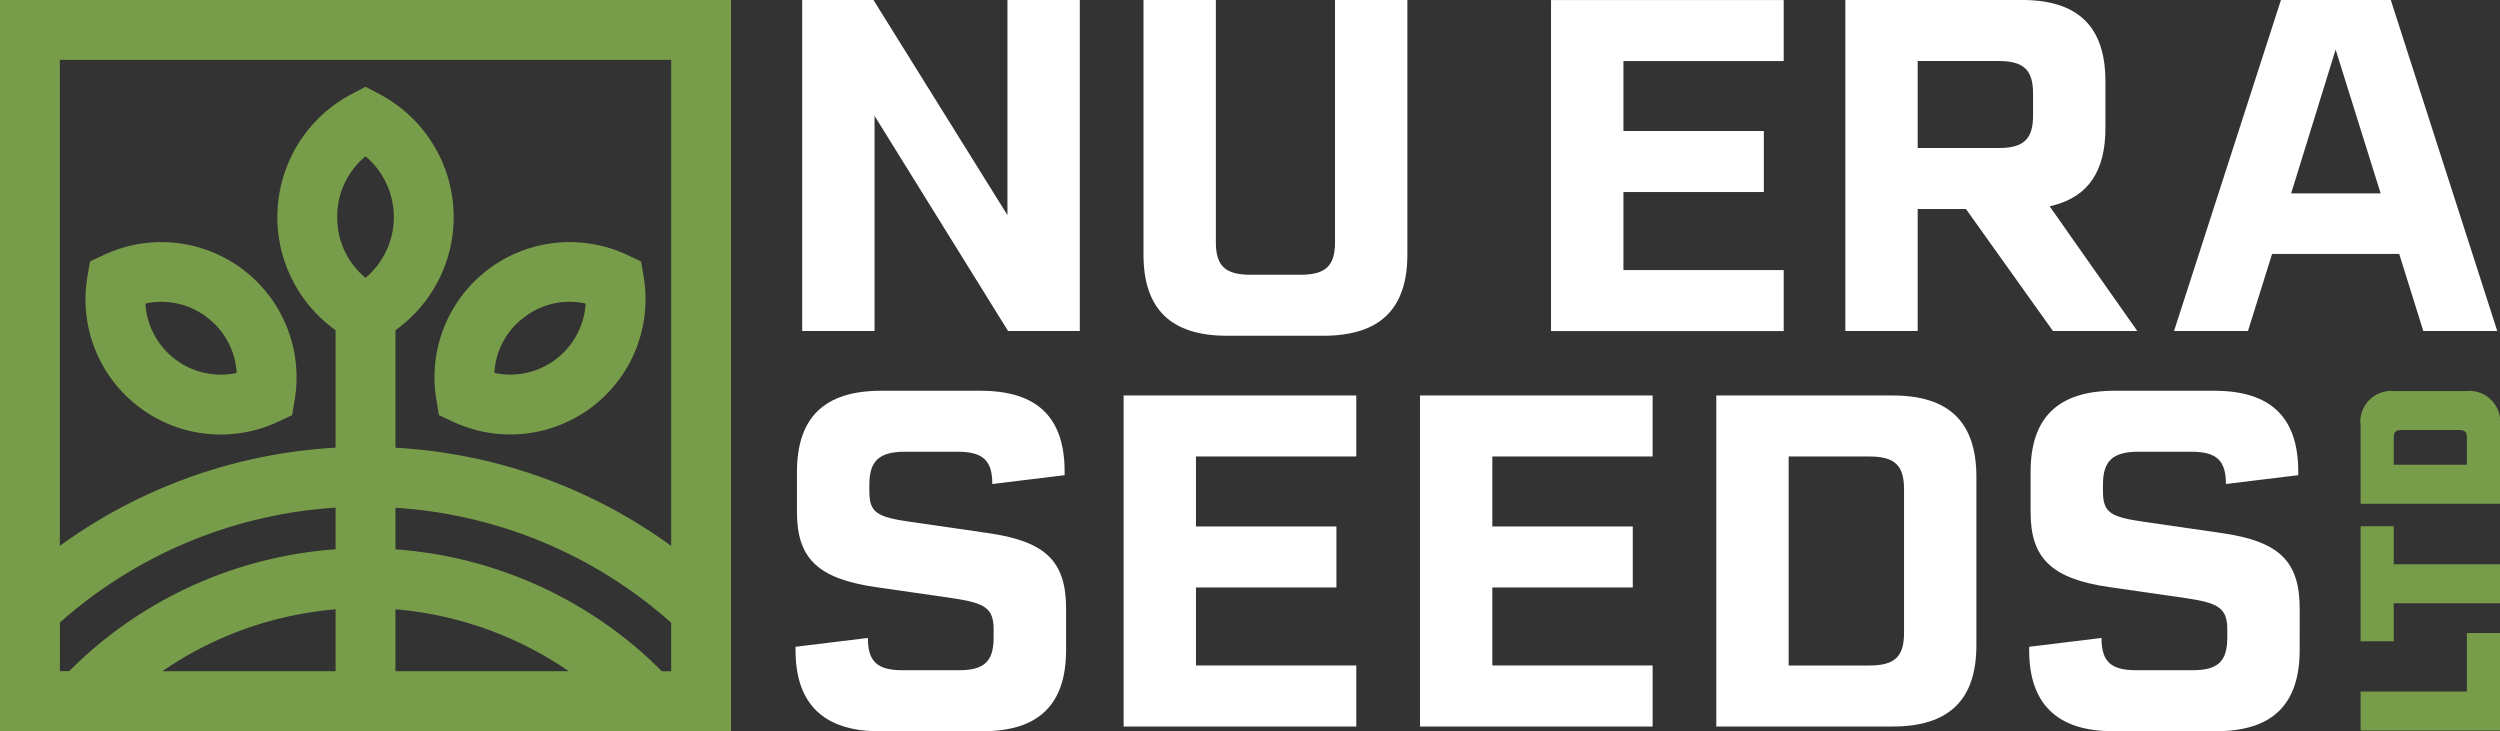
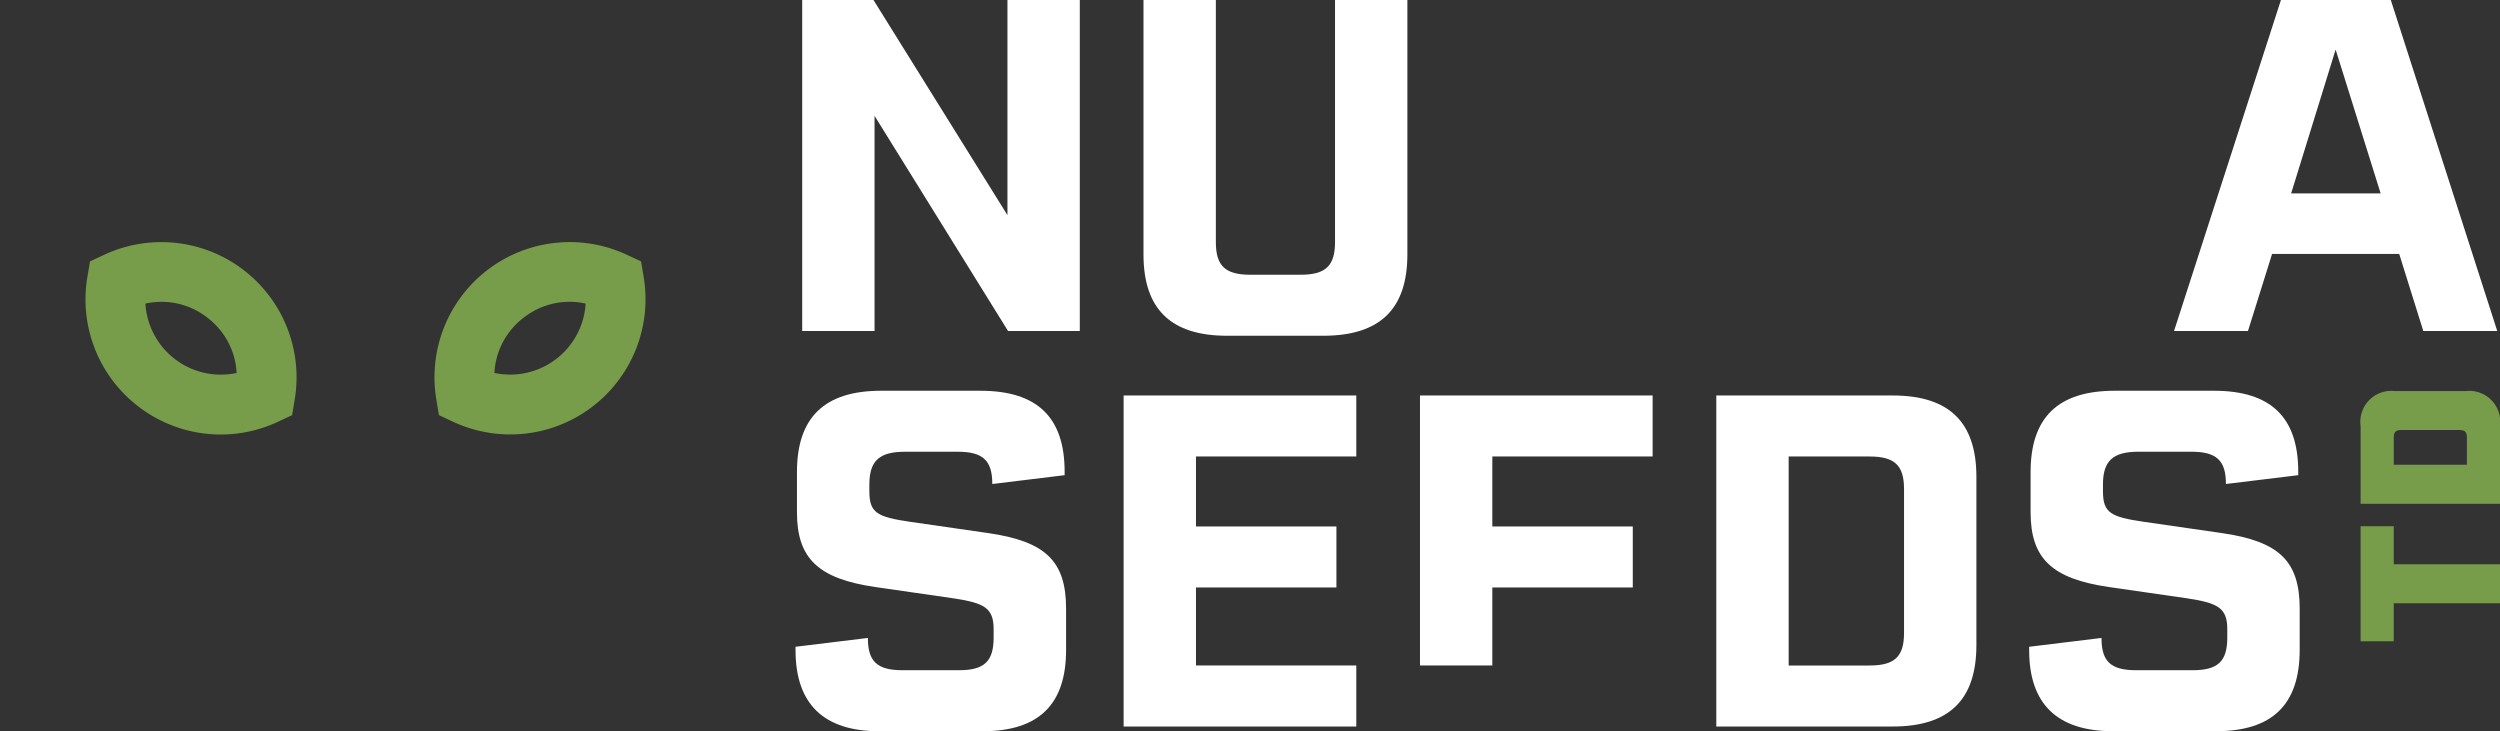
<svg xmlns="http://www.w3.org/2000/svg" id="Group_1" data-name="Group 1" width="210.45" height="61.556" viewBox="0 0 210.45 61.556">
  <rect x="0" y="0" width="210.45" height="61.556" fill="#333333" stroke="none" />
  <path id="Path_1" data-name="Path 1" d="M459.83,483.327V455.461H453.74v18.111l-11.278-18.111h-6v27.865h6.091V465.213l11.239,18.114Z" transform="translate(-368.933 -455.461)" fill="#fff" />
  <path id="Path_2" data-name="Path 2" d="M522.417,483.725H530.5c4.768,0,7.086-2.24,7.086-6.847V455.461h-6.091v20.381c0,2-.788,2.747-2.906,2.747h-4.22c-2.118,0-2.906-.744-2.906-2.747V455.461h-6.091v21.416C515.371,481.485,517.676,483.725,522.417,483.725Z" transform="translate(-419.113 -455.461)" fill="#fff" />
-   <path id="Path_3" data-name="Path 3" d="M629.192,460.6v-5.135H609.606v27.865h19.586v-5.135H615.7v-6.568H627.52v-5.136H615.7V460.6Z" transform="translate(-479.04 -455.461)" fill="#fff" />
-   <path id="Path_4" data-name="Path 4" d="M687.879,473.157l7.254,10.17h7.1l-7.378-10.494.332-.087c2.934-.771,4.36-2.9,4.36-6.5v-3.941c0-4.607-2.3-6.847-7.046-6.847H677.653v27.866h6.091v-10.27h4.066Zm-4.135-12.56h6.807c2.118,0,2.906.744,2.906,2.747v1.831c0,2-.787,2.747-2.906,2.747h-6.807Z" transform="translate(-522.313 -455.461)" fill="#fff" />
  <path id="Path_5" data-name="Path 5" d="M772.607,476.838l.054.167,1.977,6.322h6.225L771.9,455.461h-9.247l-9,27.866h6.223l2.03-6.488Zm-9-5.405,3.65-11.8,3.789,12.108h-7.537Z" transform="translate(-570.643 -455.461)" fill="#fff" />
  <path id="Path_6" data-name="Path 6" d="M441.978,574.475h8.678c4.742,0,7.046-2.24,7.046-6.847v-3.463c0-4.007-1.717-5.674-6.562-6.372l-6.609-.955c-2.708-.4-3.389-.739-3.389-2.545v-.6c0-1.976.837-2.746,2.985-2.746h4.458c2.119,0,2.906.734,2.906,2.707v.009l6.088-.743c0-.058,0-.147,0-.3,0-4.581-2.318-6.807-7.086-6.807h-8.36c-4.768,0-7.086,2.24-7.086,6.847v3.384c0,3.888,1.79,5.594,6.6,6.292l6.607.955c2.554.393,3.349.8,3.349,2.585v.716c0,2-.788,2.746-2.905,2.746h-4.777c-2.118,0-2.905-.734-2.905-2.707v-.009l-6.089.743c0,.067,0,.167,0,.3C434.932,572.184,437.3,574.475,441.978,574.475Z" transform="translate(-367.959 -512.919)" fill="#fff" />
  <path id="Path_7" data-name="Path 7" d="M530.364,552.041v-5.136H510.778v27.866h19.586v-5.136H516.869v-6.568h11.823v-5.136H516.869v-5.891Z" transform="translate(-416.192 -513.614)" fill="#fff" />
-   <path id="Path_8" data-name="Path 8" d="M598.884,552.041v-5.136H579.3v27.866h19.585v-5.136H585.39v-6.568h11.823v-5.136H585.39v-5.891Z" transform="translate(-459.766 -513.614)" fill="#fff" />
+   <path id="Path_8" data-name="Path 8" d="M598.884,552.041v-5.136H579.3v27.866v-5.136H585.39v-6.568h11.823v-5.136H585.39v-5.891Z" transform="translate(-459.766 -513.614)" fill="#fff" />
  <path id="Path_9" data-name="Path 9" d="M662.668,546.906H647.82v27.866h14.848c4.741,0,7.046-2.24,7.046-6.847V553.753C669.714,549.146,667.41,546.906,662.668,546.906Zm.955,19.984c0,2-.787,2.746-2.906,2.746h-6.807V552.042h6.807c2.118,0,2.906.745,2.906,2.747Z" transform="translate(-503.341 -513.614)" fill="#fff" />
  <path id="Path_10" data-name="Path 10" d="M742.936,564.164c0-4.007-1.717-5.674-6.562-6.372l-6.609-.955c-2.708-.4-3.389-.739-3.389-2.545v-.6c0-1.976.837-2.746,2.985-2.746h4.459c2.118,0,2.906.734,2.906,2.707v.009l6.088-.742c0-.058,0-.147,0-.3,0-4.581-2.318-6.807-7.085-6.807h-8.36c-4.768,0-7.085,2.24-7.085,6.847v3.384c0,3.888,1.789,5.594,6.6,6.292l6.608.955c2.554.393,3.349.8,3.349,2.585v.716c0,2-.787,2.746-2.906,2.746h-4.777c-2.119,0-2.906-.734-2.906-2.707v-.009l-6.089.743c0,.07,0,.173,0,.3,0,4.517,2.371,6.807,7.047,6.807h8.678c4.742,0,7.046-2.24,7.046-6.847Z" transform="translate(-549.348 -512.919)" fill="#fff" />
  <g id="Group_1-2" data-name="Group 1" transform="translate(198.715 32.922)">
-     <path id="Path_11" data-name="Path 11" d="M805.736,606.762h-8.945v3.282h11.736v-8.206h-2.791Z" transform="translate(-796.791 -581.469)" fill="#789d4a" />
    <path id="Path_12" data-name="Path 12" d="M799.581,577.137h-2.79v9.684h2.79v-3.2h8.945v-3.282h-8.945Z" transform="translate(-796.791 -565.761)" fill="#789d4a" />
    <path id="Path_13" data-name="Path 13" d="M805.638,545.89H799.68a2.607,2.607,0,0,0-2.889,2.938v6.549h11.735v-6.549A2.606,2.606,0,0,0,805.638,545.89Zm.1,6.2h-6.155v-2.266c0-.492.164-.656.64-.656H805.1c.476,0,.64.164.64.656Z" transform="translate(-796.791 -545.89)" fill="#789d4a" />
  </g>
  <g id="Group_2" data-name="Group 2">
-     <path id="Path_14" data-name="Path 14" d="M250.975,455.461V517h61.539V455.461Zm56.5,5.039v40.917c-.4-.291-.8-.578-1.211-.854a43.578,43.578,0,0,0-22-7.412v-9.894a11.7,11.7,0,0,0-1.346-19.873l-1.174-.619-1.174.618a11.7,11.7,0,0,0-1.346,19.873v9.89a43.627,43.627,0,0,0-23.211,8.266V460.5Zm-51.46,51.46v-4.092a38.633,38.633,0,0,1,23.211-9.674V501.7a35.216,35.216,0,0,0-20.385,8.364c-.7.6-1.383,1.236-2.038,1.893Zm23.347-38.225a6.542,6.542,0,0,1,2.383-5.113,6.678,6.678,0,0,1,0,10.227A6.542,6.542,0,0,1,279.362,473.736Zm-.137,33.017v5.208h-14.58A30.2,30.2,0,0,1,279.225,506.753Zm5.039,0a30.265,30.265,0,0,1,14.592,5.209H284.264Zm19.888,2.9a35.277,35.277,0,0,0-19.888-7.947v-3.5a38.56,38.56,0,0,1,19.178,6.541,39.1,39.1,0,0,1,4.032,3.136v4.085h-.789C305.878,511.151,305.033,510.376,304.152,509.649Z" transform="translate(-250.975 -455.461)" fill="#789d4a" />
    <path id="Path_15" data-name="Path 15" d="M275.233,525.3a11.354,11.354,0,0,0,11.7,1.257l1.2-.56.218-1.309a11.382,11.382,0,0,0-16.033-12.192l-1.2.56-.219,1.309A11.353,11.353,0,0,0,275.233,525.3Zm5.73-7.535a6.232,6.232,0,0,1,2.5,4.682,6.362,6.362,0,0,1-7.68-5.839A6.237,6.237,0,0,1,280.963,517.764Z" transform="translate(-263.543 -491.05)" fill="#789d4a" />
    <path id="Path_16" data-name="Path 16" d="M351.593,524.687l.218,1.309,1.2.56a11.382,11.382,0,0,0,16.034-12.192l-.219-1.309-1.2-.56a11.382,11.382,0,0,0-16.034,12.192Zm7.388-6.924a6.237,6.237,0,0,1,5.179-1.158,6.363,6.363,0,0,1-7.68,5.839A6.232,6.232,0,0,1,358.981,517.764Z" transform="translate(-314.861 -491.05)" fill="#789d4a" />
  </g>
</svg>